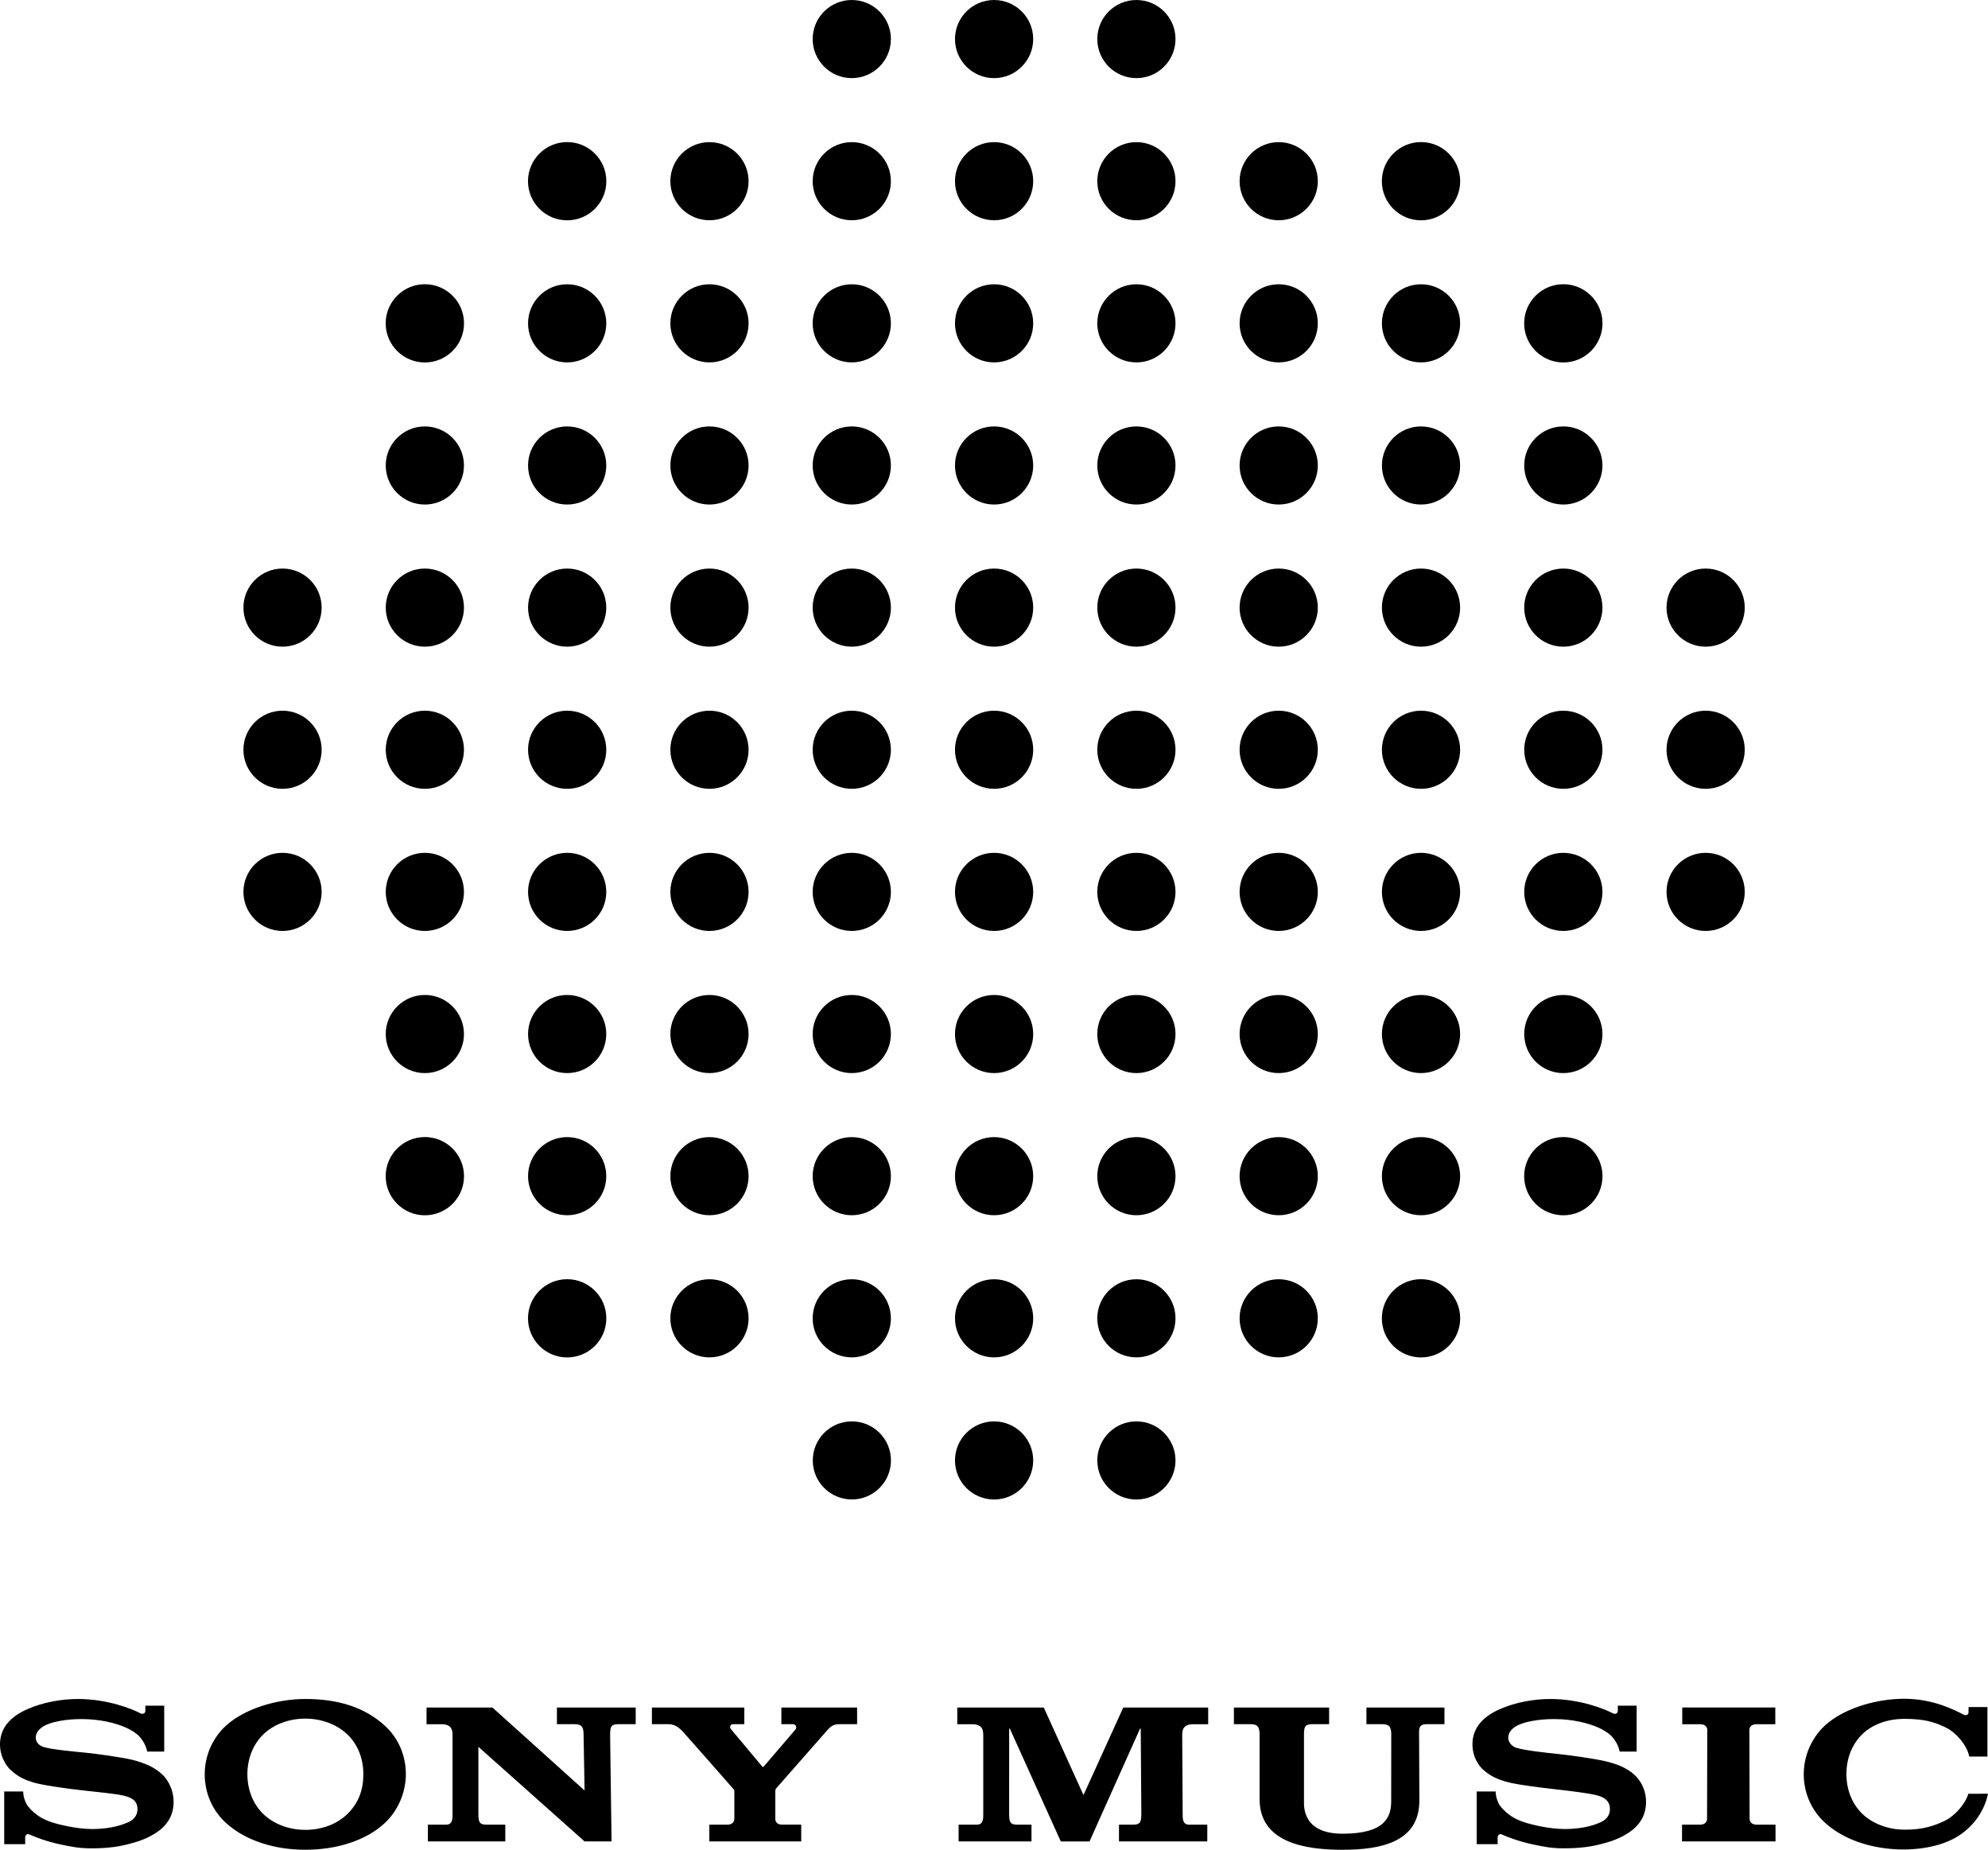
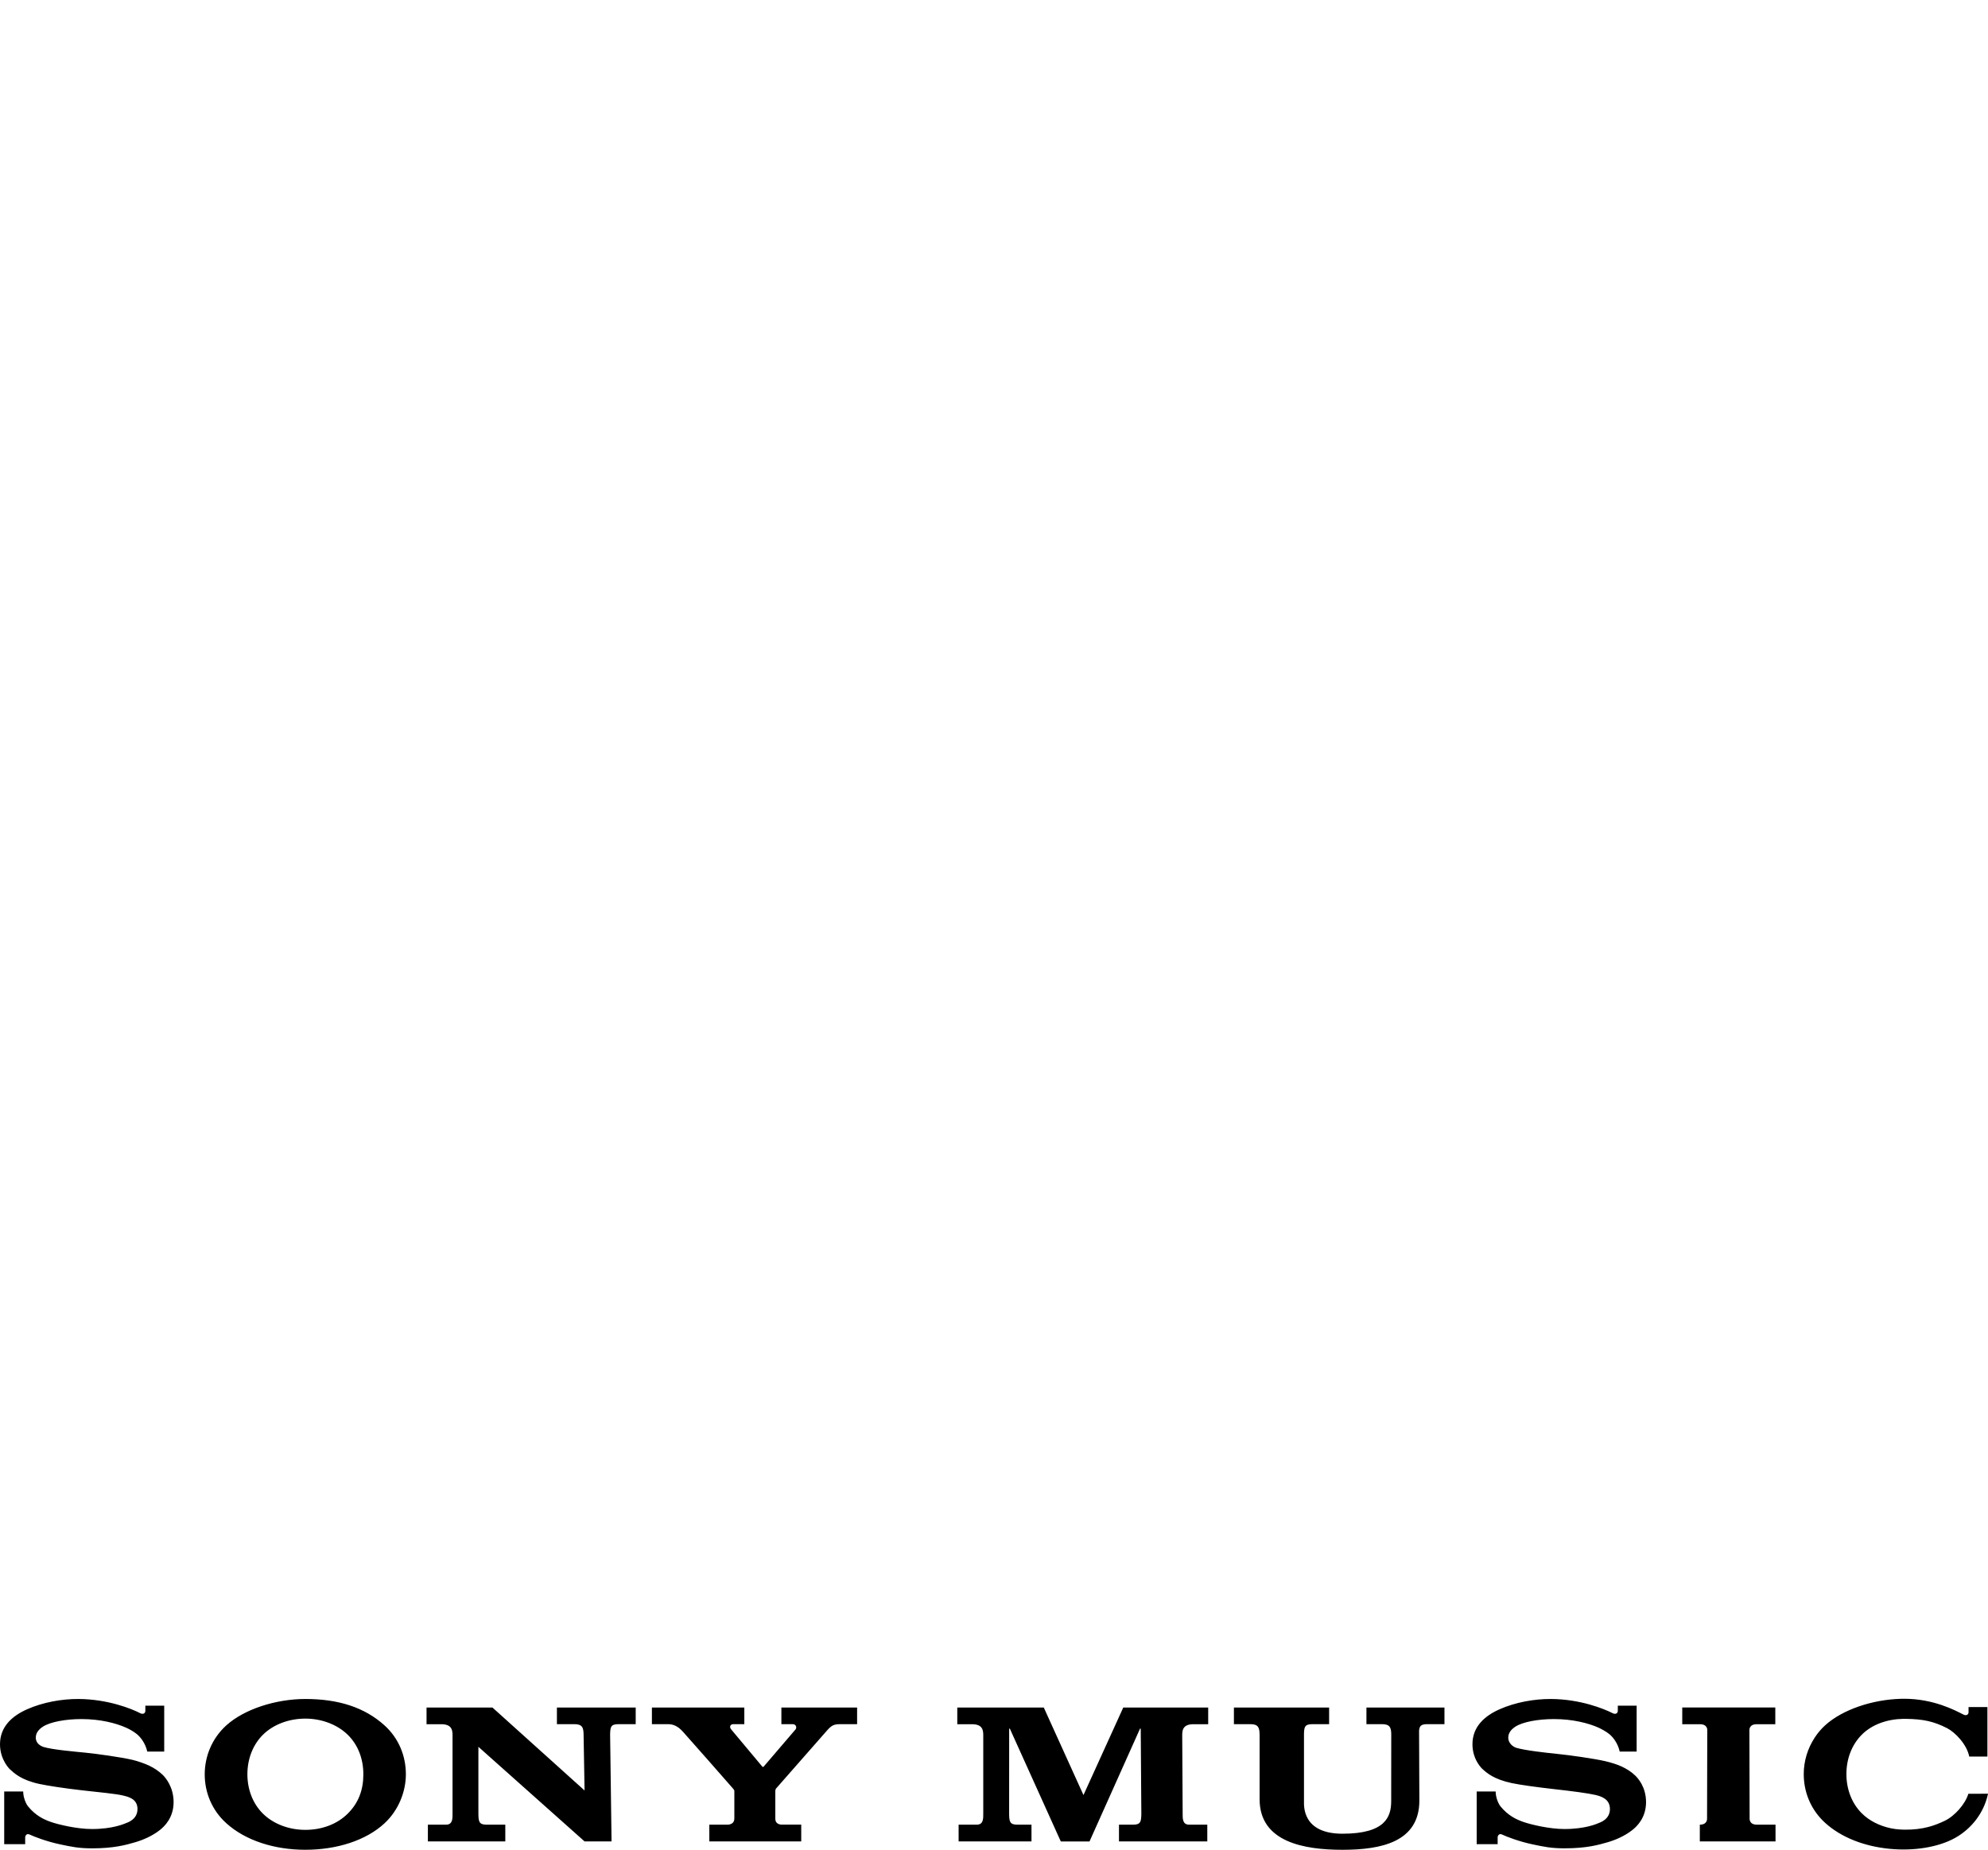
<svg xmlns="http://www.w3.org/2000/svg" width="303" height="282" viewBox="0 0 303 282" fill="none">
  <g clip-path="url(#clip0_250_9)">
-     <path d="M129.824 0C126.534 0 123.863 2.668 123.863 5.955C123.863 9.242 126.534 11.91 129.824 11.91C133.114 11.91 135.785 9.242 135.785 5.955C135.785 2.668 133.114 0 129.824 0ZM151.514 0C148.224 0 145.553 2.668 145.553 5.955C145.553 9.242 148.224 11.91 151.514 11.91C154.803 11.91 157.475 9.242 157.475 5.955C157.475 2.668 154.803 0 151.514 0ZM173.204 0C169.914 0 167.243 2.668 167.243 5.955C167.243 9.242 169.914 11.91 173.204 11.91C176.494 11.91 179.164 9.242 179.164 5.955C179.164 2.668 176.494 0 173.204 0ZM86.444 21.66C83.149 21.66 80.474 24.332 80.474 27.624C80.474 30.916 83.149 33.588 86.444 33.588C89.739 33.588 92.413 30.916 92.413 27.624C92.413 24.332 89.739 21.66 86.444 21.66ZM216.584 21.66C213.289 21.66 210.614 24.332 210.614 27.624C210.614 30.916 213.289 33.588 216.584 33.588C219.879 33.588 222.554 30.916 222.554 27.624C222.554 24.332 219.879 21.66 216.584 21.66ZM108.133 21.669C104.843 21.669 102.172 24.337 102.172 27.624C102.172 30.911 104.843 33.58 108.133 33.58C111.424 33.58 114.095 30.911 114.095 27.624C114.095 24.337 111.424 21.669 108.133 21.669ZM194.894 21.669C191.604 21.669 188.933 24.337 188.933 27.624C188.933 30.911 191.604 33.58 194.894 33.58C198.184 33.58 200.855 30.911 200.855 27.624C200.855 24.337 198.184 21.669 194.894 21.669ZM129.824 21.669C126.534 21.669 123.863 24.337 123.863 27.624C123.863 30.911 126.534 33.579 129.824 33.579C133.114 33.579 135.785 30.911 135.785 27.624C135.785 24.337 133.114 21.669 129.824 21.669ZM151.514 21.669C148.224 21.669 145.553 24.337 145.553 27.624C145.553 30.911 148.224 33.579 151.514 33.579C154.803 33.579 157.475 30.911 157.475 27.624C157.475 24.337 154.803 21.669 151.514 21.669ZM173.204 21.669C169.914 21.669 167.243 24.337 167.243 27.624C167.243 30.911 169.914 33.579 173.204 33.579C176.494 33.579 179.164 30.911 179.164 27.624C179.164 24.337 176.494 21.669 173.204 21.669ZM64.754 43.329C61.459 43.329 58.784 46.002 58.784 49.293C58.784 52.585 61.459 55.257 64.754 55.257C68.049 55.257 70.723 52.585 70.723 49.293C70.723 46.002 68.049 43.329 64.754 43.329ZM238.274 43.329C234.979 43.329 232.304 46.002 232.304 49.293C232.304 52.585 234.979 55.257 238.274 55.257C241.569 55.257 244.244 52.585 244.244 49.293C244.244 46.002 241.569 43.329 238.274 43.329ZM86.444 43.337C83.154 43.337 80.482 46.006 80.482 49.293C80.482 52.58 83.154 55.249 86.444 55.249C89.734 55.249 92.406 52.58 92.406 49.293C92.406 46.006 89.734 43.337 86.444 43.337ZM216.584 43.337C213.294 43.337 210.622 46.006 210.622 49.293C210.622 52.58 213.294 55.249 216.584 55.249C219.874 55.249 222.546 52.58 222.546 49.293C222.546 46.006 219.874 43.337 216.584 43.337ZM108.133 43.338C104.844 43.338 102.173 46.007 102.173 49.294C102.173 52.58 104.844 55.248 108.133 55.248C111.423 55.248 114.095 52.58 114.095 49.294C114.095 46.007 111.423 43.338 108.133 43.338ZM129.824 43.338C126.534 43.338 123.863 46.007 123.863 49.294C123.863 52.58 126.534 55.248 129.824 55.248C133.114 55.248 135.785 52.58 135.785 49.294C135.785 46.007 133.114 43.338 129.824 43.338ZM151.514 43.338C148.224 43.338 145.553 46.007 145.553 49.294C145.553 52.58 148.224 55.248 151.514 55.248C154.803 55.248 157.475 52.58 157.475 49.294C157.475 46.007 154.803 43.338 151.514 43.338ZM173.204 43.338C169.914 43.338 167.243 46.007 167.243 49.294C167.243 52.58 169.914 55.248 173.204 55.248C176.494 55.248 179.164 52.58 179.164 49.294C179.164 46.007 176.494 43.338 173.204 43.338ZM194.894 43.338C191.604 43.338 188.933 46.007 188.933 49.294C188.933 52.58 191.604 55.248 194.894 55.248C198.184 55.248 200.855 52.58 200.855 49.294C200.855 46.007 198.184 43.338 194.894 43.338ZM64.754 65.007C61.464 65.007 58.792 67.675 58.792 70.962C58.792 74.249 61.464 76.918 64.754 76.918C68.044 76.918 70.715 74.249 70.715 70.962C70.715 67.675 68.044 65.007 64.754 65.007ZM238.274 65.007C234.984 65.007 232.313 67.675 232.313 70.962C232.313 74.249 234.984 76.918 238.274 76.918C241.564 76.918 244.236 74.249 244.236 70.962C244.236 67.675 241.564 65.007 238.274 65.007ZM86.444 65.007C83.154 65.007 80.483 67.675 80.483 70.962C80.483 74.249 83.154 76.917 86.444 76.917C89.734 76.917 92.405 74.249 92.405 70.962C92.405 67.675 89.734 65.007 86.444 65.007ZM108.133 65.007C104.844 65.007 102.173 67.675 102.173 70.962C102.173 74.249 104.844 76.917 108.133 76.917C111.423 76.917 114.095 74.249 114.095 70.962C114.095 67.675 111.423 65.007 108.133 65.007ZM129.824 65.007C126.534 65.007 123.863 67.675 123.863 70.962C123.863 74.249 126.534 76.917 129.824 76.917C133.114 76.917 135.785 74.249 135.785 70.962C135.785 67.675 133.114 65.007 129.824 65.007ZM151.514 65.007C148.224 65.007 145.553 67.675 145.553 70.962C145.553 74.249 148.224 76.917 151.514 76.917C154.803 76.917 157.475 74.249 157.475 70.962C157.475 67.675 154.803 65.007 151.514 65.007ZM173.204 65.007C169.914 65.007 167.243 67.675 167.243 70.962C167.243 74.249 169.914 76.917 173.204 76.917C176.494 76.917 179.164 74.249 179.164 70.962C179.164 67.675 176.494 65.007 173.204 65.007ZM194.894 65.007C191.604 65.007 188.933 67.675 188.933 70.962C188.933 74.249 191.604 76.917 194.894 76.917C198.184 76.917 200.855 74.249 200.855 70.962C200.855 67.675 198.184 65.007 194.894 65.007ZM216.584 65.007C213.294 65.007 210.623 67.675 210.623 70.962C210.623 74.249 213.294 76.917 216.584 76.917C219.874 76.917 222.545 74.249 222.545 70.962C222.545 67.675 219.874 65.007 216.584 65.007ZM43.064 86.676C39.774 86.676 37.102 89.344 37.102 92.631C37.102 95.918 39.774 98.586 43.064 98.586C46.353 98.586 49.024 95.918 49.024 92.631C49.024 89.344 46.353 86.676 43.064 86.676ZM64.754 86.676C61.464 86.676 58.793 89.344 58.793 92.631C58.793 95.918 61.464 98.586 64.754 98.586C68.044 98.586 70.715 95.918 70.715 92.631C70.715 89.344 68.044 86.676 64.754 86.676ZM86.444 86.676C83.154 86.676 80.483 89.344 80.483 92.631C80.483 95.918 83.154 98.586 86.444 98.586C89.734 98.586 92.405 95.918 92.405 92.631C92.405 89.344 89.734 86.676 86.444 86.676ZM108.133 86.676C104.844 86.676 102.173 89.344 102.173 92.631C102.173 95.918 104.844 98.586 108.133 98.586C111.423 98.586 114.095 95.918 114.095 92.631C114.095 89.344 111.423 86.676 108.133 86.676ZM129.824 86.676C126.534 86.676 123.863 89.344 123.863 92.631C123.863 95.918 126.534 98.586 129.824 98.586C133.114 98.586 135.785 95.918 135.785 92.631C135.785 89.344 133.114 86.676 129.824 86.676ZM151.514 86.676C148.224 86.676 145.553 89.344 145.553 92.631C145.553 95.918 148.224 98.586 151.514 98.586C154.803 98.586 157.475 95.918 157.475 92.631C157.475 89.344 154.803 86.676 151.514 86.676ZM173.204 86.676C169.914 86.676 167.243 89.344 167.243 92.631C167.243 95.918 169.914 98.586 173.204 98.586C176.494 98.586 179.164 95.918 179.164 92.631C179.164 89.344 176.494 86.676 173.204 86.676ZM194.894 86.676C191.604 86.676 188.933 89.344 188.933 92.631C188.933 95.918 191.604 98.586 194.894 98.586C198.184 98.586 200.855 95.918 200.855 92.631C200.855 89.344 198.184 86.676 194.894 86.676ZM216.584 86.676C213.294 86.676 210.623 89.344 210.623 92.631C210.623 95.918 213.294 98.586 216.584 98.586C219.874 98.586 222.545 95.918 222.545 92.631C222.545 89.344 219.874 86.676 216.584 86.676ZM238.274 86.676C234.984 86.676 232.313 89.344 232.313 92.631C232.313 95.918 234.984 98.586 238.274 98.586C241.564 98.586 244.235 95.918 244.235 92.631C244.235 89.344 241.564 86.676 238.274 86.676ZM259.964 86.676C256.674 86.676 254.003 89.344 254.003 92.631C254.003 95.918 256.674 98.586 259.964 98.586C263.254 98.586 265.925 95.918 265.925 92.631C265.925 89.344 263.254 86.676 259.964 86.676ZM43.064 108.345C39.774 108.345 37.102 111.014 37.102 114.3C37.102 117.587 39.774 120.256 43.064 120.256C46.353 120.256 49.024 117.587 49.024 114.3C49.024 111.014 46.353 108.345 43.064 108.345ZM64.754 108.345C61.464 108.345 58.793 111.014 58.793 114.3C58.793 117.587 61.464 120.256 64.754 120.256C68.044 120.256 70.715 117.587 70.715 114.3C70.715 111.014 68.044 108.345 64.754 108.345ZM86.444 108.345C83.154 108.345 80.483 111.014 80.483 114.3C80.483 117.587 83.154 120.256 86.444 120.256C89.734 120.256 92.405 117.587 92.405 114.3C92.405 111.014 89.734 108.345 86.444 108.345ZM108.133 108.345C104.844 108.345 102.173 111.014 102.173 114.3C102.173 117.587 104.844 120.256 108.133 120.256C111.423 120.256 114.095 117.587 114.095 114.3C114.095 111.014 111.423 108.345 108.133 108.345ZM129.824 108.345C126.534 108.345 123.863 111.014 123.863 114.3C123.863 117.587 126.534 120.256 129.824 120.256C133.114 120.256 135.785 117.587 135.785 114.3C135.785 111.014 133.114 108.345 129.824 108.345ZM151.514 108.345C148.224 108.345 145.553 111.014 145.553 114.3C145.553 117.587 148.224 120.256 151.514 120.256C154.803 120.256 157.475 117.587 157.475 114.3C157.475 111.014 154.803 108.345 151.514 108.345ZM173.204 108.345C169.914 108.345 167.243 111.014 167.243 114.3C167.243 117.587 169.914 120.256 173.204 120.256C176.494 120.256 179.164 117.587 179.164 114.3C179.164 111.014 176.494 108.345 173.204 108.345ZM194.894 108.345C191.604 108.345 188.933 111.014 188.933 114.3C188.933 117.587 191.604 120.256 194.894 120.256C198.184 120.256 200.855 117.587 200.855 114.3C200.855 111.014 198.184 108.345 194.894 108.345ZM216.584 108.345C213.294 108.345 210.623 111.014 210.623 114.3C210.623 117.587 213.294 120.256 216.584 120.256C219.874 120.256 222.545 117.587 222.545 114.3C222.545 111.014 219.874 108.345 216.584 108.345ZM238.274 108.345C234.984 108.345 232.313 111.014 232.313 114.3C232.313 117.587 234.984 120.256 238.274 120.256C241.564 120.256 244.235 117.587 244.235 114.3C244.235 111.014 241.564 108.345 238.274 108.345ZM259.964 108.345C256.674 108.345 254.003 111.014 254.003 114.3C254.003 117.587 256.674 120.256 259.964 120.256C263.254 120.256 265.925 117.587 265.925 114.3C265.925 111.014 263.254 108.345 259.964 108.345ZM43.064 130.014C39.774 130.014 37.102 132.683 37.102 135.969C37.102 139.256 39.774 141.924 43.064 141.924C46.353 141.924 49.024 139.256 49.024 135.969C49.024 132.683 46.353 130.014 43.064 130.014ZM64.754 130.014C61.464 130.014 58.793 132.683 58.793 135.969C58.793 139.256 61.464 141.924 64.754 141.924C68.044 141.924 70.715 139.256 70.715 135.969C70.715 132.683 68.044 130.014 64.754 130.014ZM86.444 130.014C83.154 130.014 80.483 132.683 80.483 135.969C80.483 139.256 83.154 141.924 86.444 141.924C89.734 141.924 92.405 139.256 92.405 135.969C92.405 132.683 89.734 130.014 86.444 130.014ZM108.133 130.014C104.844 130.014 102.173 132.683 102.173 135.969C102.173 139.256 104.844 141.924 108.133 141.924C111.423 141.924 114.095 139.256 114.095 135.969C114.095 132.683 111.423 130.014 108.133 130.014ZM129.824 130.014C126.534 130.014 123.863 132.683 123.863 135.969C123.863 139.256 126.534 141.924 129.824 141.924C133.114 141.924 135.785 139.256 135.785 135.969C135.785 132.683 133.114 130.014 129.824 130.014ZM151.514 130.014C148.224 130.014 145.553 132.683 145.553 135.969C145.553 139.256 148.224 141.924 151.514 141.924C154.803 141.924 157.475 139.256 157.475 135.969C157.475 132.683 154.803 130.014 151.514 130.014ZM173.204 130.014C169.914 130.014 167.243 132.683 167.243 135.969C167.243 139.256 169.914 141.924 173.204 141.924C176.494 141.924 179.164 139.256 179.164 135.969C179.164 132.683 176.494 130.014 173.204 130.014ZM194.894 130.014C191.604 130.014 188.933 132.683 188.933 135.969C188.933 139.256 191.604 141.924 194.894 141.924C198.184 141.924 200.855 139.256 200.855 135.969C200.855 132.683 198.184 130.014 194.894 130.014ZM216.584 130.014C213.294 130.014 210.623 132.683 210.623 135.969C210.623 139.256 213.294 141.924 216.584 141.924C219.874 141.924 222.545 139.256 222.545 135.969C222.545 132.683 219.874 130.014 216.584 130.014ZM238.274 130.014C234.984 130.014 232.313 132.683 232.313 135.969C232.313 139.256 234.984 141.924 238.274 141.924C241.564 141.924 244.235 139.256 244.235 135.969C244.235 132.683 241.564 130.014 238.274 130.014ZM259.964 130.014C256.674 130.014 254.003 132.683 254.003 135.969C254.003 139.256 256.674 141.924 259.964 141.924C263.254 141.924 265.925 139.256 265.925 135.969C265.925 132.683 263.254 130.014 259.964 130.014ZM64.754 151.682C61.464 151.682 58.792 154.351 58.792 157.638C58.792 160.925 61.464 163.594 64.754 163.594C68.044 163.594 70.715 160.925 70.715 157.638C70.715 154.351 68.044 151.682 64.754 151.682ZM238.274 151.682C234.984 151.682 232.313 154.351 232.313 157.638C232.313 160.925 234.984 163.594 238.274 163.594C241.564 163.594 244.236 160.925 244.236 157.638C244.236 154.351 241.564 151.682 238.274 151.682ZM86.444 151.683C83.154 151.683 80.483 154.352 80.483 157.638C80.483 160.925 83.154 163.593 86.444 163.593C89.734 163.593 92.405 160.925 92.405 157.638C92.405 154.352 89.734 151.683 86.444 151.683ZM108.133 151.683C104.844 151.683 102.173 154.352 102.173 157.638C102.173 160.925 104.844 163.593 108.133 163.593C111.423 163.593 114.095 160.925 114.095 157.638C114.095 154.352 111.423 151.683 108.133 151.683ZM129.824 151.683C126.534 151.683 123.863 154.352 123.863 157.638C123.863 160.925 126.534 163.593 129.824 163.593C133.114 163.593 135.785 160.925 135.785 157.638C135.785 154.352 133.114 151.683 129.824 151.683ZM151.514 151.683C148.224 151.683 145.553 154.352 145.553 157.638C145.553 160.925 148.224 163.593 151.514 163.593C154.803 163.593 157.475 160.925 157.475 157.638C157.475 154.352 154.803 151.683 151.514 151.683ZM173.204 151.683C169.914 151.683 167.243 154.352 167.243 157.638C167.243 160.925 169.914 163.593 173.204 163.593C176.494 163.593 179.164 160.925 179.164 157.638C179.164 154.352 176.494 151.683 173.204 151.683ZM194.894 151.683C191.604 151.683 188.933 154.352 188.933 157.638C188.933 160.925 191.604 163.593 194.894 163.593C198.184 163.593 200.855 160.925 200.855 157.638C200.855 154.352 198.184 151.683 194.894 151.683ZM216.584 151.683C213.294 151.683 210.623 154.352 210.623 157.638C210.623 160.925 213.294 163.593 216.584 163.593C219.874 163.593 222.545 160.925 222.545 157.638C222.545 154.352 219.874 151.683 216.584 151.683ZM64.754 173.343C61.459 173.343 58.784 176.016 58.784 179.307C58.784 182.599 61.459 185.271 64.754 185.271C68.049 185.271 70.723 182.599 70.723 179.307C70.723 176.016 68.049 173.343 64.754 173.343ZM238.274 173.343C234.979 173.343 232.304 176.016 232.304 179.307C232.304 182.599 234.979 185.271 238.274 185.271C241.569 185.271 244.244 182.599 244.244 179.307C244.244 176.016 241.569 173.343 238.274 173.343ZM86.444 173.351C83.154 173.351 80.482 176.02 80.482 179.307C80.482 182.594 83.154 185.263 86.444 185.263C89.734 185.263 92.406 182.594 92.406 179.307C92.406 176.02 89.734 173.351 86.444 173.351ZM216.584 173.351C213.294 173.351 210.622 176.02 210.622 179.307C210.622 182.594 213.294 185.263 216.584 185.263C219.874 185.263 222.546 182.594 222.546 179.307C222.546 176.02 219.874 173.351 216.584 173.351ZM108.133 173.352C104.844 173.352 102.173 176.021 102.173 179.307C102.173 182.594 104.844 185.263 108.133 185.263C111.423 185.263 114.095 182.594 114.095 179.307C114.095 176.021 111.423 173.352 108.133 173.352ZM129.824 173.352C126.534 173.352 123.863 176.021 123.863 179.307C123.863 182.594 126.534 185.263 129.824 185.263C133.114 185.263 135.785 182.594 135.785 179.307C135.785 176.021 133.114 173.352 129.824 173.352ZM151.514 173.352C148.224 173.352 145.553 176.021 145.553 179.307C145.553 182.594 148.224 185.263 151.514 185.263C154.803 185.263 157.475 182.594 157.475 179.307C157.475 176.021 154.803 173.352 151.514 173.352ZM173.204 173.352C169.914 173.352 167.243 176.021 167.243 179.307C167.243 182.594 169.914 185.263 173.204 185.263C176.494 185.263 179.164 182.594 179.164 179.307C179.164 176.021 176.494 173.352 173.204 173.352ZM194.894 173.352C191.604 173.352 188.933 176.021 188.933 179.307C188.933 182.594 191.604 185.263 194.894 185.263C198.184 185.263 200.855 182.594 200.855 179.307C200.855 176.021 198.184 173.352 194.894 173.352ZM86.444 195.012C83.149 195.012 80.474 197.685 80.474 200.976C80.474 204.268 83.149 206.94 86.444 206.94C89.739 206.94 92.413 204.268 92.413 200.976C92.413 197.685 89.739 195.012 86.444 195.012ZM216.584 195.012C213.289 195.012 210.614 197.685 210.614 200.976C210.614 204.268 213.289 206.94 216.584 206.94C219.879 206.94 222.554 204.268 222.554 200.976C222.554 197.685 219.879 195.012 216.584 195.012ZM108.133 195.02C104.843 195.02 102.172 197.689 102.172 200.976C102.172 204.263 104.843 206.932 108.133 206.932C111.424 206.932 114.095 204.263 114.095 200.976C114.095 197.689 111.424 195.02 108.133 195.02ZM194.894 195.02C191.604 195.02 188.933 197.689 188.933 200.976C188.933 204.263 191.604 206.932 194.894 206.932C198.184 206.932 200.855 204.263 200.855 200.976C200.855 197.689 198.184 195.02 194.894 195.02ZM129.824 195.021C126.534 195.021 123.863 197.69 123.863 200.976C123.863 204.263 126.534 206.931 129.824 206.931C133.114 206.931 135.785 204.263 135.785 200.976C135.785 197.69 133.114 195.021 129.824 195.021ZM151.514 195.021C148.224 195.021 145.553 197.69 145.553 200.976C145.553 204.263 148.224 206.931 151.514 206.931C154.803 206.931 157.475 204.263 157.475 200.976C157.475 197.69 154.803 195.021 151.514 195.021ZM173.204 195.021C169.914 195.021 167.243 197.69 167.243 200.976C167.243 204.263 169.914 206.931 173.204 206.931C176.494 206.931 179.164 204.263 179.164 200.976C179.164 197.69 176.494 195.021 173.204 195.021ZM129.836 216.688C126.548 216.688 123.879 219.355 123.879 222.64C123.879 225.925 126.548 228.592 129.836 228.592C133.125 228.592 135.794 225.925 135.794 222.64C135.794 219.355 133.125 216.688 129.836 216.688ZM151.514 216.69C148.224 216.69 145.553 219.359 145.553 222.645C145.553 225.932 148.224 228.6 151.514 228.6C154.803 228.6 157.475 225.932 157.475 222.645C157.475 219.359 154.803 216.69 151.514 216.69ZM173.204 216.69C169.914 216.69 167.243 219.359 167.243 222.645C167.243 225.932 169.914 228.6 173.204 228.6C176.494 228.6 179.164 225.932 179.164 222.645C179.164 219.359 176.494 216.69 173.204 216.69Z" fill="black" />
-     <path d="M290.26 258.977C290.09 258.976 289.916 258.98 289.742 258.984H289.705C285.349 259.104 280.815 260.637 278.198 263.005C277.574 263.569 277.039 264.21 276.595 264.887C275.493 266.568 274.916 268.506 274.916 270.453C274.916 270.65 274.923 270.847 274.933 271.044C275.073 273.602 276.155 276.063 278.198 277.911C280.657 280.136 284.15 281.474 287.996 281.851C291.675 282.211 295.452 281.624 298.035 280.163C300.589 278.719 302.359 276.29 302.966 273.622C302.979 273.569 302.987 273.509 303 273.455L300.009 273.456C299.531 275.04 297.925 276.855 296.403 277.582C294.99 278.257 293.164 278.973 290.253 278.933C290.203 278.932 289.786 278.919 289.622 278.909C289.128 278.879 288.644 278.819 288.166 278.716C286.477 278.35 284.928 277.592 283.773 276.448C282.232 274.922 281.419 272.756 281.419 270.454C281.419 268.146 282.231 265.985 283.773 264.444C285.334 262.884 287.643 262.083 290.06 262.039H290.18H290.504C293.178 262.08 294.733 262.433 296.733 263.443C297.995 264.081 299.768 265.918 300.142 267.789H302.91V260.237H300.035V261.048C300.035 261.188 299.962 261.344 299.821 261.424C299.688 261.498 299.494 261.508 299.24 261.378C297.997 260.74 294.711 258.984 290.26 258.977ZM11.964 259.01C9.432 258.997 6.549 259.504 4.121 260.584C1.861 261.59 0 263.216 0 265.921C0 268.342 1.549 269.767 1.501 269.72C2.168 270.323 3.225 271.364 5.991 271.961C7.223 272.227 9.859 272.635 12.501 272.932C15.104 273.224 17.684 273.465 18.735 273.722C19.574 273.927 20.954 274.229 20.954 275.787C20.954 277.358 19.486 277.825 19.226 277.928C18.964 278.032 17.208 278.835 14.026 278.835C11.68 278.835 8.87 278.135 7.839 277.784C6.656 277.382 5.427 276.788 4.266 275.37C3.98 275.021 3.535 274.059 3.535 273.108H0.641V281.143H3.838V280.056C3.838 279.949 4.005 279.429 4.527 279.679C5.188 279.996 7.149 280.753 9.209 281.183C10.88 281.532 11.964 281.78 14.044 281.78C17.453 281.78 19.281 281.23 20.538 280.87C21.75 280.523 23.22 279.906 24.398 278.962C25.043 278.446 26.459 277.131 26.459 274.736C26.459 272.431 25.236 271 24.791 270.574C24.185 269.992 23.485 269.523 22.729 269.169C22.066 268.86 21.033 268.489 20.189 268.289C18.529 267.896 14.816 267.375 13.048 267.198C11.182 267.012 7.94 266.728 6.658 266.331C6.262 266.208 5.454 265.824 5.454 264.903C5.454 264.25 5.834 263.683 6.549 263.223C7.676 262.497 10.021 262.072 12.42 262.072C15.283 262.072 17.695 262.698 19.226 263.386C19.76 263.625 20.36 263.963 20.85 264.36C21.402 264.807 22.162 265.734 22.443 267.025H25.029V260.03H22.152V260.841C22.152 261.111 21.881 261.441 21.36 261.171C20.065 260.501 16.435 259.033 11.964 259.01ZM46.541 259.01C42.026 259.01 37.214 260.568 34.487 263.039C32.317 265.006 31.202 267.749 31.202 270.487C31.202 273.255 32.287 275.954 34.487 277.945C37.415 280.594 41.814 281.997 46.541 281.997C51.293 281.997 55.78 280.596 58.625 277.945C60.738 275.975 61.861 273.145 61.861 270.487C61.861 267.735 60.806 265.034 58.625 263.052C55.568 260.277 51.569 259.01 46.541 259.01ZM236.385 259.01C233.858 258.997 230.974 259.504 228.547 260.584C226.286 261.591 224.423 263.216 224.423 265.921C224.423 268.342 225.973 269.713 225.926 269.663C226.59 270.273 227.648 271.241 230.416 271.834C231.647 272.098 234.312 272.468 236.953 272.762C239.555 273.051 242.108 273.385 243.16 273.639C243.999 273.841 245.376 274.229 245.376 275.787C245.376 277.358 243.911 277.821 243.653 277.928C243.389 278.038 241.633 278.835 238.452 278.835C236.105 278.835 233.294 278.135 232.263 277.781C231.081 277.376 229.848 276.788 228.69 275.37C228.402 275.018 227.959 274.056 227.959 273.108H225.068V281.143H228.263V280.056C228.263 279.949 228.43 279.429 228.947 279.679C229.613 280.001 231.571 280.753 233.634 281.183C235.307 281.532 236.385 281.777 238.469 281.777C241.877 281.777 243.703 281.227 244.962 280.87C246.178 280.525 247.643 279.906 248.825 278.962C249.468 278.448 250.881 277.131 250.881 274.736C250.881 272.431 249.659 271.094 249.215 270.667C248.611 270.086 247.91 269.653 247.152 269.3C246.488 268.989 245.523 268.693 244.682 268.496C243.018 268.106 239.236 267.571 237.47 267.395C235.605 267.208 232.372 266.845 231.09 266.448C230.692 266.324 229.882 265.824 229.882 264.903C229.882 264.25 230.259 263.683 230.973 263.223C232.102 262.496 234.446 262.072 236.843 262.072C239.707 262.072 242.114 262.698 243.653 263.386C244.174 263.643 244.785 263.963 245.276 264.36C245.826 264.805 246.585 265.734 246.865 267.025H249.449V260.031H246.578V260.841C246.578 261.111 246.307 261.441 245.78 261.171C244.487 260.509 240.856 259.033 236.385 259.01ZM256.4 260.304V262.859H259.117C260.279 262.859 260.213 263.76 260.213 263.76L260.18 277.27C260.18 277.27 260.243 278.171 259.078 278.171H256.364V280.723H270.616V278.171H267.769C266.604 278.171 266.667 277.264 266.667 277.264L266.634 263.76C266.634 263.76 266.568 262.859 267.73 262.859H270.582V260.304H256.4ZM99.36 260.31V262.848H101.868C102.959 262.848 103.66 263.541 104.076 263.985C104.406 264.339 111.574 272.473 111.75 272.697C111.925 272.921 111.925 272.957 111.925 273.057V277.217C111.925 278.237 110.85 278.171 110.85 278.171H108.111V280.722H122.119V278.164H119.201C119.201 278.164 118.17 278.236 118.17 277.264V273.144C118.17 273.144 118.159 272.803 118.27 272.675C118.464 272.451 125.724 264.191 126.044 263.823C126.744 263.019 127.124 262.849 128.061 262.849H130.636V260.311H119.095V262.849H120.824C121.338 262.849 121.478 263.366 121.256 263.643L116.369 269.352H116.213L111.439 263.642C111.09 263.215 111.372 262.848 111.75 262.848H113.446V260.31H99.36ZM159.087 260.31L145.904 260.311V262.855H148.136C149.749 262.855 149.863 263.752 149.863 264.533V276.477C149.863 277.2 149.91 278.171 148.875 278.171H146.107V280.723H157.214V278.171H155.034C153.889 278.171 153.826 277.657 153.806 276.527L153.813 263.526H153.913L161.681 280.729H166.058L173.76 263.526H173.864L173.957 276.527C173.934 277.657 173.874 278.171 172.732 278.171H170.548V280.723H184.009V278.171H181.242C180.211 278.171 180.254 277.2 180.254 276.477L180.187 264.533C180.187 263.752 180.297 262.855 181.913 262.855H184.146V260.311L171.203 260.31L165.137 273.658L159.087 260.31ZM65.011 260.311V262.855H67.246C68.857 262.855 68.973 263.752 68.973 264.533V276.477C68.973 277.2 69.019 278.171 67.984 278.171H65.215V280.723H77.015V278.171H74.139C72.995 278.171 72.934 277.657 72.914 276.527V266.301L89.096 280.723H93.209L92.99 264.433C93.02 263.252 93.087 262.848 94.307 262.848H96.89V260.311H84.881V262.848H87.525C88.723 262.848 88.937 263.329 88.947 264.433L89.096 272.958L75.055 260.311H65.011ZM188.066 260.311V262.848H190.554C191.755 262.848 191.969 263.329 191.979 264.433H191.982V274.292C191.982 280.843 198.783 282 204.619 282C210.571 282 216.331 280.783 216.331 274.496L216.287 263.846C216.351 263.116 216.581 262.848 217.572 262.848H220.157V260.311H208.264V262.848H210.628C211.78 262.848 212.021 263.295 212.047 264.309L212.037 274.586C212.037 276.957 211.172 279.549 204.619 279.549C198.486 279.549 198.746 275.323 198.746 274.609V264.296C198.78 263.222 198.89 262.848 200.062 262.848H202.576V260.311H188.066ZM46.541 262.002C49.021 262.002 51.411 262.906 53.012 264.476C54.576 266.011 55.381 268.155 55.381 270.487C55.381 272.898 54.632 274.863 53.012 276.477C51.394 278.09 49.071 278.962 46.541 278.962C44.058 278.962 41.677 278.078 40.062 276.477C38.521 274.949 37.706 272.785 37.706 270.487C37.706 268.179 38.521 266.014 40.062 264.476C41.663 262.879 44.058 262.002 46.541 262.002Z" fill="black" />
+     <path d="M290.26 258.977C290.09 258.976 289.916 258.98 289.742 258.984H289.705C285.349 259.104 280.815 260.637 278.198 263.005C277.574 263.569 277.039 264.21 276.595 264.887C275.493 266.568 274.916 268.506 274.916 270.453C274.916 270.65 274.923 270.847 274.933 271.044C275.073 273.602 276.155 276.063 278.198 277.911C280.657 280.136 284.15 281.474 287.996 281.851C291.675 282.211 295.452 281.624 298.035 280.163C300.589 278.719 302.359 276.29 302.966 273.622C302.979 273.569 302.987 273.509 303 273.455L300.009 273.456C299.531 275.04 297.925 276.855 296.403 277.582C294.99 278.257 293.164 278.973 290.253 278.933C290.203 278.932 289.786 278.919 289.622 278.909C289.128 278.879 288.644 278.819 288.166 278.716C286.477 278.35 284.928 277.592 283.773 276.448C282.232 274.922 281.419 272.756 281.419 270.454C281.419 268.146 282.231 265.985 283.773 264.444C285.334 262.884 287.643 262.083 290.06 262.039H290.18H290.504C293.178 262.08 294.733 262.433 296.733 263.443C297.995 264.081 299.768 265.918 300.142 267.789H302.91V260.237H300.035V261.048C300.035 261.188 299.962 261.344 299.821 261.424C299.688 261.498 299.494 261.508 299.24 261.378C297.997 260.74 294.711 258.984 290.26 258.977ZM11.964 259.01C9.432 258.997 6.549 259.504 4.121 260.584C1.861 261.59 0 263.216 0 265.921C0 268.342 1.549 269.767 1.501 269.72C2.168 270.323 3.225 271.364 5.991 271.961C7.223 272.227 9.859 272.635 12.501 272.932C15.104 273.224 17.684 273.465 18.735 273.722C19.574 273.927 20.954 274.229 20.954 275.787C20.954 277.358 19.486 277.825 19.226 277.928C18.964 278.032 17.208 278.835 14.026 278.835C11.68 278.835 8.87 278.135 7.839 277.784C6.656 277.382 5.427 276.788 4.266 275.37C3.98 275.021 3.535 274.059 3.535 273.108H0.641V281.143H3.838V280.056C3.838 279.949 4.005 279.429 4.527 279.679C5.188 279.996 7.149 280.753 9.209 281.183C10.88 281.532 11.964 281.78 14.044 281.78C17.453 281.78 19.281 281.23 20.538 280.87C21.75 280.523 23.22 279.906 24.398 278.962C25.043 278.446 26.459 277.131 26.459 274.736C26.459 272.431 25.236 271 24.791 270.574C24.185 269.992 23.485 269.523 22.729 269.169C22.066 268.86 21.033 268.489 20.189 268.289C18.529 267.896 14.816 267.375 13.048 267.198C11.182 267.012 7.94 266.728 6.658 266.331C6.262 266.208 5.454 265.824 5.454 264.903C5.454 264.25 5.834 263.683 6.549 263.223C7.676 262.497 10.021 262.072 12.42 262.072C15.283 262.072 17.695 262.698 19.226 263.386C19.76 263.625 20.36 263.963 20.85 264.36C21.402 264.807 22.162 265.734 22.443 267.025H25.029V260.03H22.152V260.841C22.152 261.111 21.881 261.441 21.36 261.171C20.065 260.501 16.435 259.033 11.964 259.01ZM46.541 259.01C42.026 259.01 37.214 260.568 34.487 263.039C32.317 265.006 31.202 267.749 31.202 270.487C31.202 273.255 32.287 275.954 34.487 277.945C37.415 280.594 41.814 281.997 46.541 281.997C51.293 281.997 55.78 280.596 58.625 277.945C60.738 275.975 61.861 273.145 61.861 270.487C61.861 267.735 60.806 265.034 58.625 263.052C55.568 260.277 51.569 259.01 46.541 259.01ZM236.385 259.01C233.858 258.997 230.974 259.504 228.547 260.584C226.286 261.591 224.423 263.216 224.423 265.921C224.423 268.342 225.973 269.713 225.926 269.663C226.59 270.273 227.648 271.241 230.416 271.834C231.647 272.098 234.312 272.468 236.953 272.762C239.555 273.051 242.108 273.385 243.16 273.639C243.999 273.841 245.376 274.229 245.376 275.787C245.376 277.358 243.911 277.821 243.653 277.928C243.389 278.038 241.633 278.835 238.452 278.835C236.105 278.835 233.294 278.135 232.263 277.781C231.081 277.376 229.848 276.788 228.69 275.37C228.402 275.018 227.959 274.056 227.959 273.108H225.068V281.143H228.263V280.056C228.263 279.949 228.43 279.429 228.947 279.679C229.613 280.001 231.571 280.753 233.634 281.183C235.307 281.532 236.385 281.777 238.469 281.777C241.877 281.777 243.703 281.227 244.962 280.87C246.178 280.525 247.643 279.906 248.825 278.962C249.468 278.448 250.881 277.131 250.881 274.736C250.881 272.431 249.659 271.094 249.215 270.667C248.611 270.086 247.91 269.653 247.152 269.3C246.488 268.989 245.523 268.693 244.682 268.496C243.018 268.106 239.236 267.571 237.47 267.395C235.605 267.208 232.372 266.845 231.09 266.448C230.692 266.324 229.882 265.824 229.882 264.903C229.882 264.25 230.259 263.683 230.973 263.223C232.102 262.496 234.446 262.072 236.843 262.072C239.707 262.072 242.114 262.698 243.653 263.386C244.174 263.643 244.785 263.963 245.276 264.36C245.826 264.805 246.585 265.734 246.865 267.025H249.449V260.031H246.578V260.841C246.578 261.111 246.307 261.441 245.78 261.171C244.487 260.509 240.856 259.033 236.385 259.01ZM256.4 260.304V262.859H259.117C260.279 262.859 260.213 263.76 260.213 263.76L260.18 277.27C260.18 277.27 260.243 278.171 259.078 278.171V280.723H270.616V278.171H267.769C266.604 278.171 266.667 277.264 266.667 277.264L266.634 263.76C266.634 263.76 266.568 262.859 267.73 262.859H270.582V260.304H256.4ZM99.36 260.31V262.848H101.868C102.959 262.848 103.66 263.541 104.076 263.985C104.406 264.339 111.574 272.473 111.75 272.697C111.925 272.921 111.925 272.957 111.925 273.057V277.217C111.925 278.237 110.85 278.171 110.85 278.171H108.111V280.722H122.119V278.164H119.201C119.201 278.164 118.17 278.236 118.17 277.264V273.144C118.17 273.144 118.159 272.803 118.27 272.675C118.464 272.451 125.724 264.191 126.044 263.823C126.744 263.019 127.124 262.849 128.061 262.849H130.636V260.311H119.095V262.849H120.824C121.338 262.849 121.478 263.366 121.256 263.643L116.369 269.352H116.213L111.439 263.642C111.09 263.215 111.372 262.848 111.75 262.848H113.446V260.31H99.36ZM159.087 260.31L145.904 260.311V262.855H148.136C149.749 262.855 149.863 263.752 149.863 264.533V276.477C149.863 277.2 149.91 278.171 148.875 278.171H146.107V280.723H157.214V278.171H155.034C153.889 278.171 153.826 277.657 153.806 276.527L153.813 263.526H153.913L161.681 280.729H166.058L173.76 263.526H173.864L173.957 276.527C173.934 277.657 173.874 278.171 172.732 278.171H170.548V280.723H184.009V278.171H181.242C180.211 278.171 180.254 277.2 180.254 276.477L180.187 264.533C180.187 263.752 180.297 262.855 181.913 262.855H184.146V260.311L171.203 260.31L165.137 273.658L159.087 260.31ZM65.011 260.311V262.855H67.246C68.857 262.855 68.973 263.752 68.973 264.533V276.477C68.973 277.2 69.019 278.171 67.984 278.171H65.215V280.723H77.015V278.171H74.139C72.995 278.171 72.934 277.657 72.914 276.527V266.301L89.096 280.723H93.209L92.99 264.433C93.02 263.252 93.087 262.848 94.307 262.848H96.89V260.311H84.881V262.848H87.525C88.723 262.848 88.937 263.329 88.947 264.433L89.096 272.958L75.055 260.311H65.011ZM188.066 260.311V262.848H190.554C191.755 262.848 191.969 263.329 191.979 264.433H191.982V274.292C191.982 280.843 198.783 282 204.619 282C210.571 282 216.331 280.783 216.331 274.496L216.287 263.846C216.351 263.116 216.581 262.848 217.572 262.848H220.157V260.311H208.264V262.848H210.628C211.78 262.848 212.021 263.295 212.047 264.309L212.037 274.586C212.037 276.957 211.172 279.549 204.619 279.549C198.486 279.549 198.746 275.323 198.746 274.609V264.296C198.78 263.222 198.89 262.848 200.062 262.848H202.576V260.311H188.066ZM46.541 262.002C49.021 262.002 51.411 262.906 53.012 264.476C54.576 266.011 55.381 268.155 55.381 270.487C55.381 272.898 54.632 274.863 53.012 276.477C51.394 278.09 49.071 278.962 46.541 278.962C44.058 278.962 41.677 278.078 40.062 276.477C38.521 274.949 37.706 272.785 37.706 270.487C37.706 268.179 38.521 266.014 40.062 264.476C41.663 262.879 44.058 262.002 46.541 262.002Z" fill="black" />
  </g>
  <defs>
    <clipPath id="clip0_250_9">
      <rect width="303" height="282" fill="white" />
    </clipPath>
  </defs>
</svg>